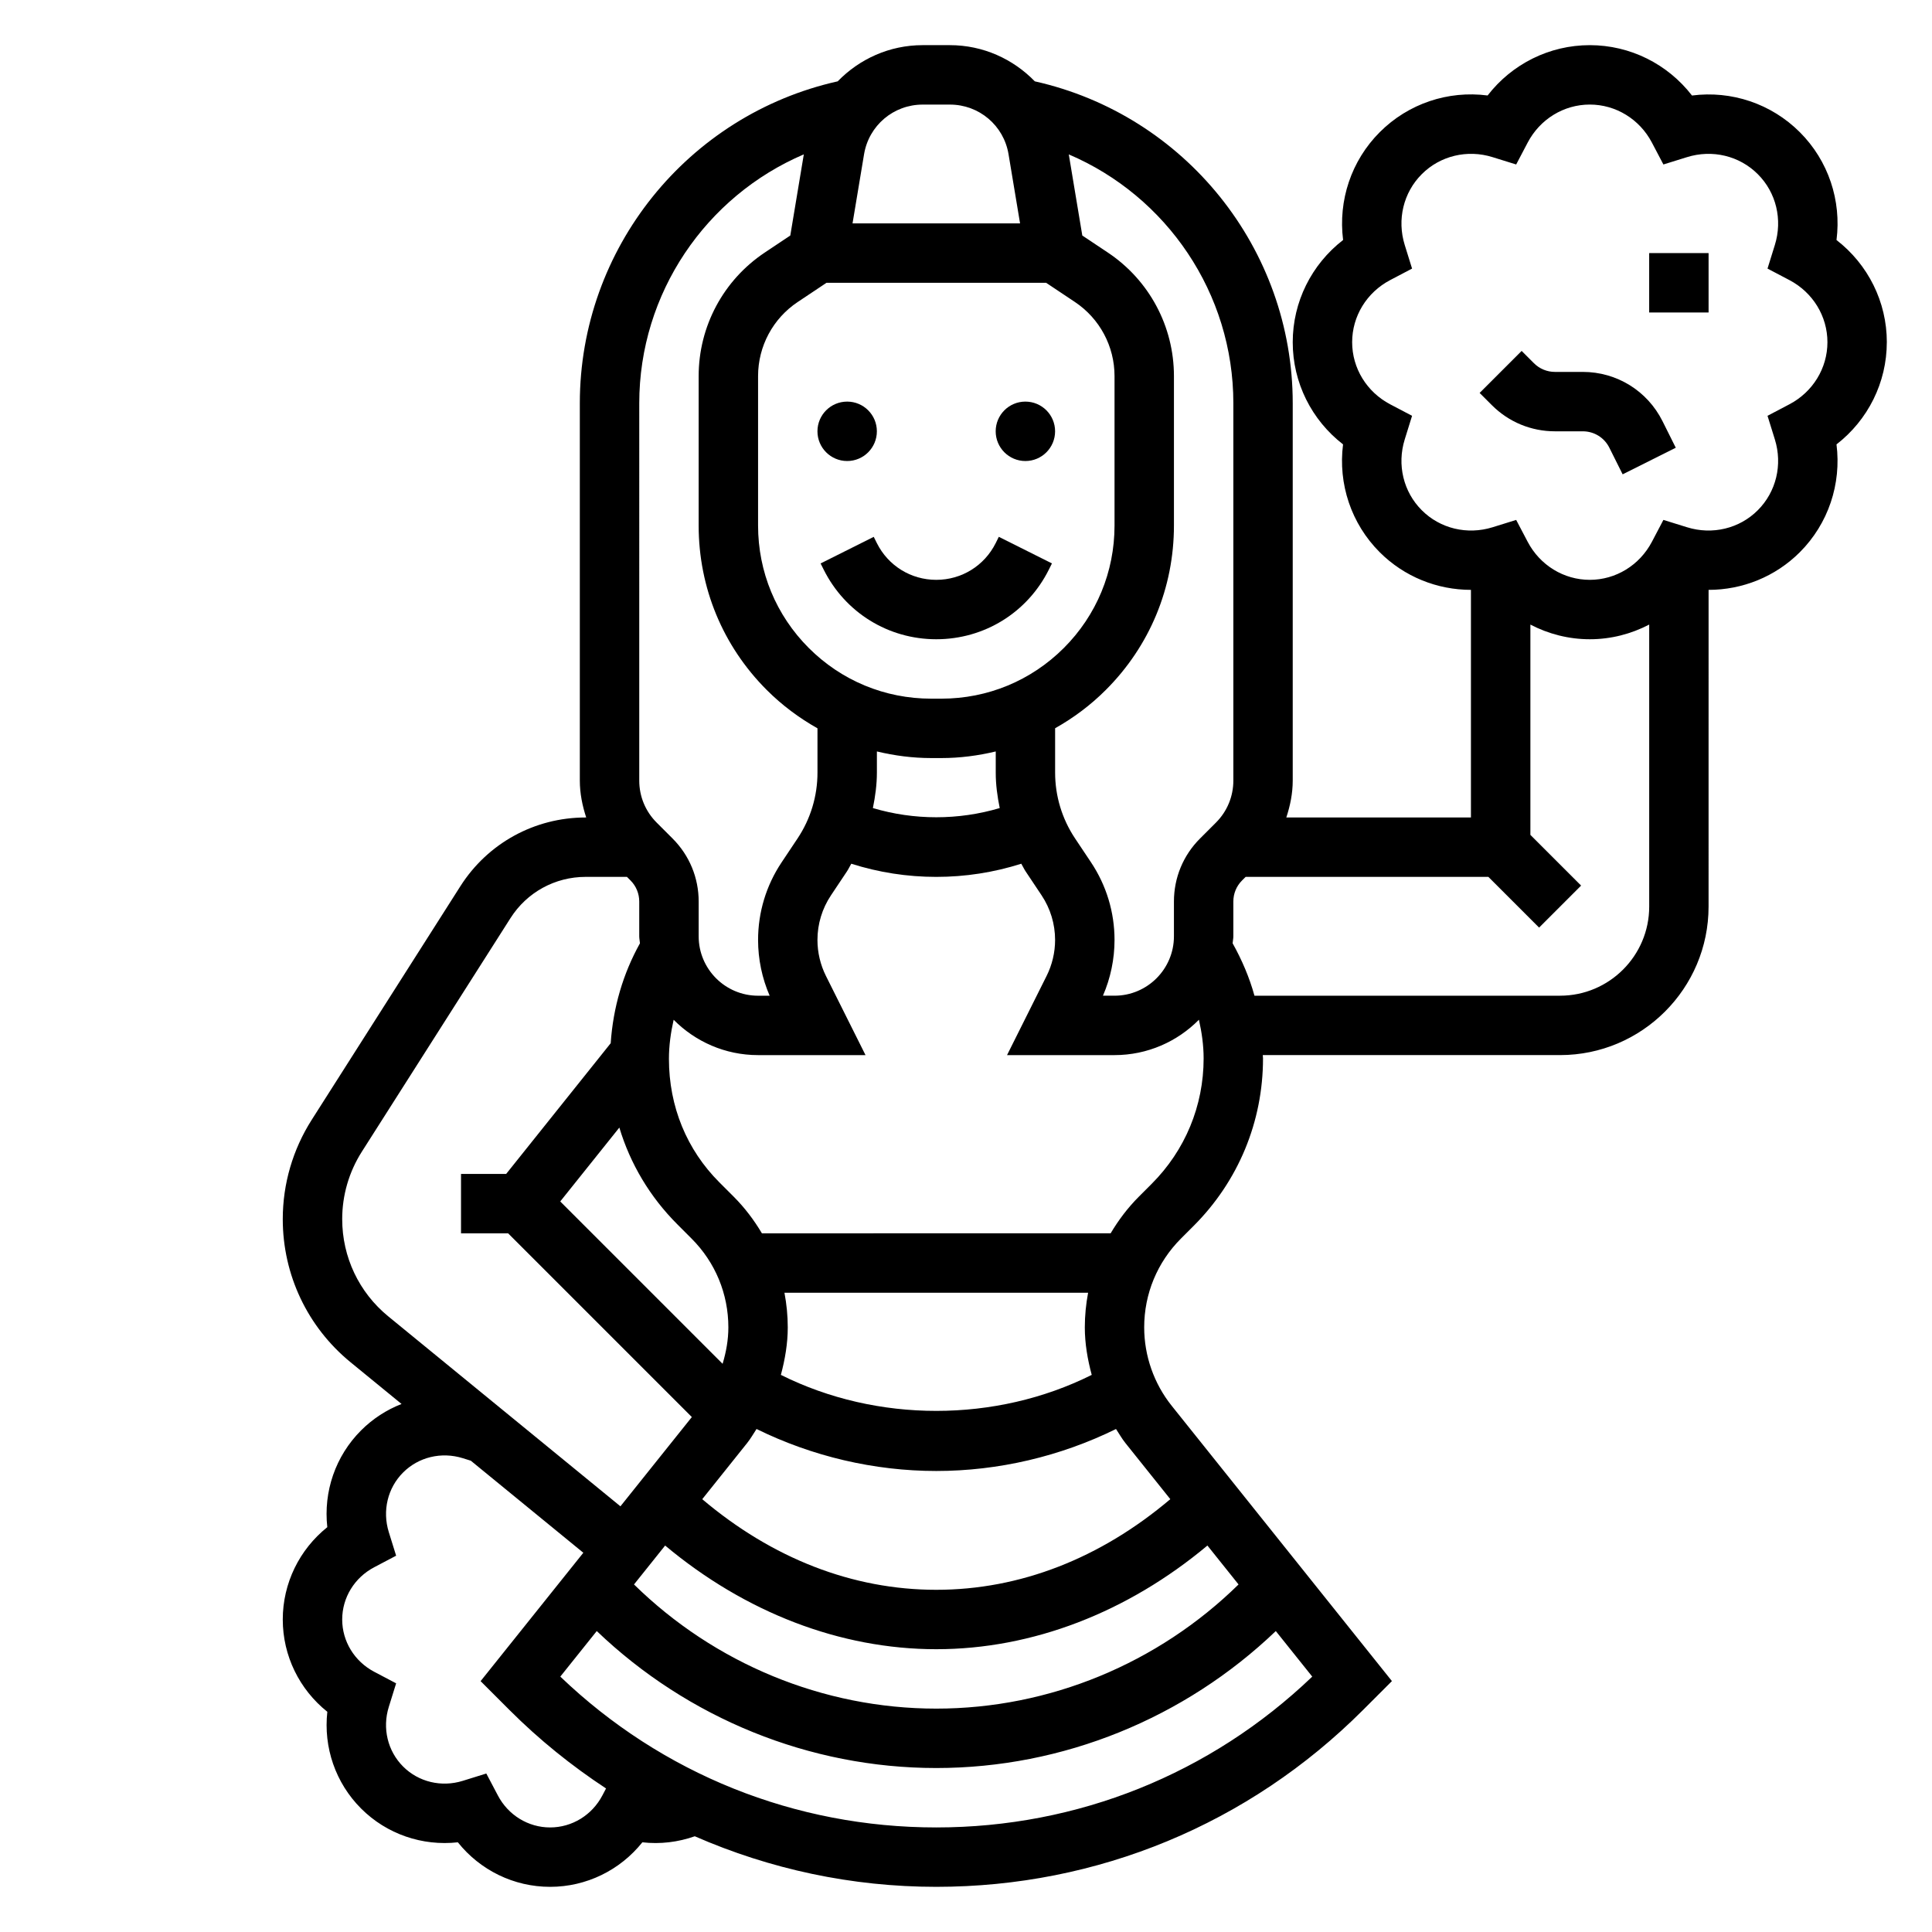
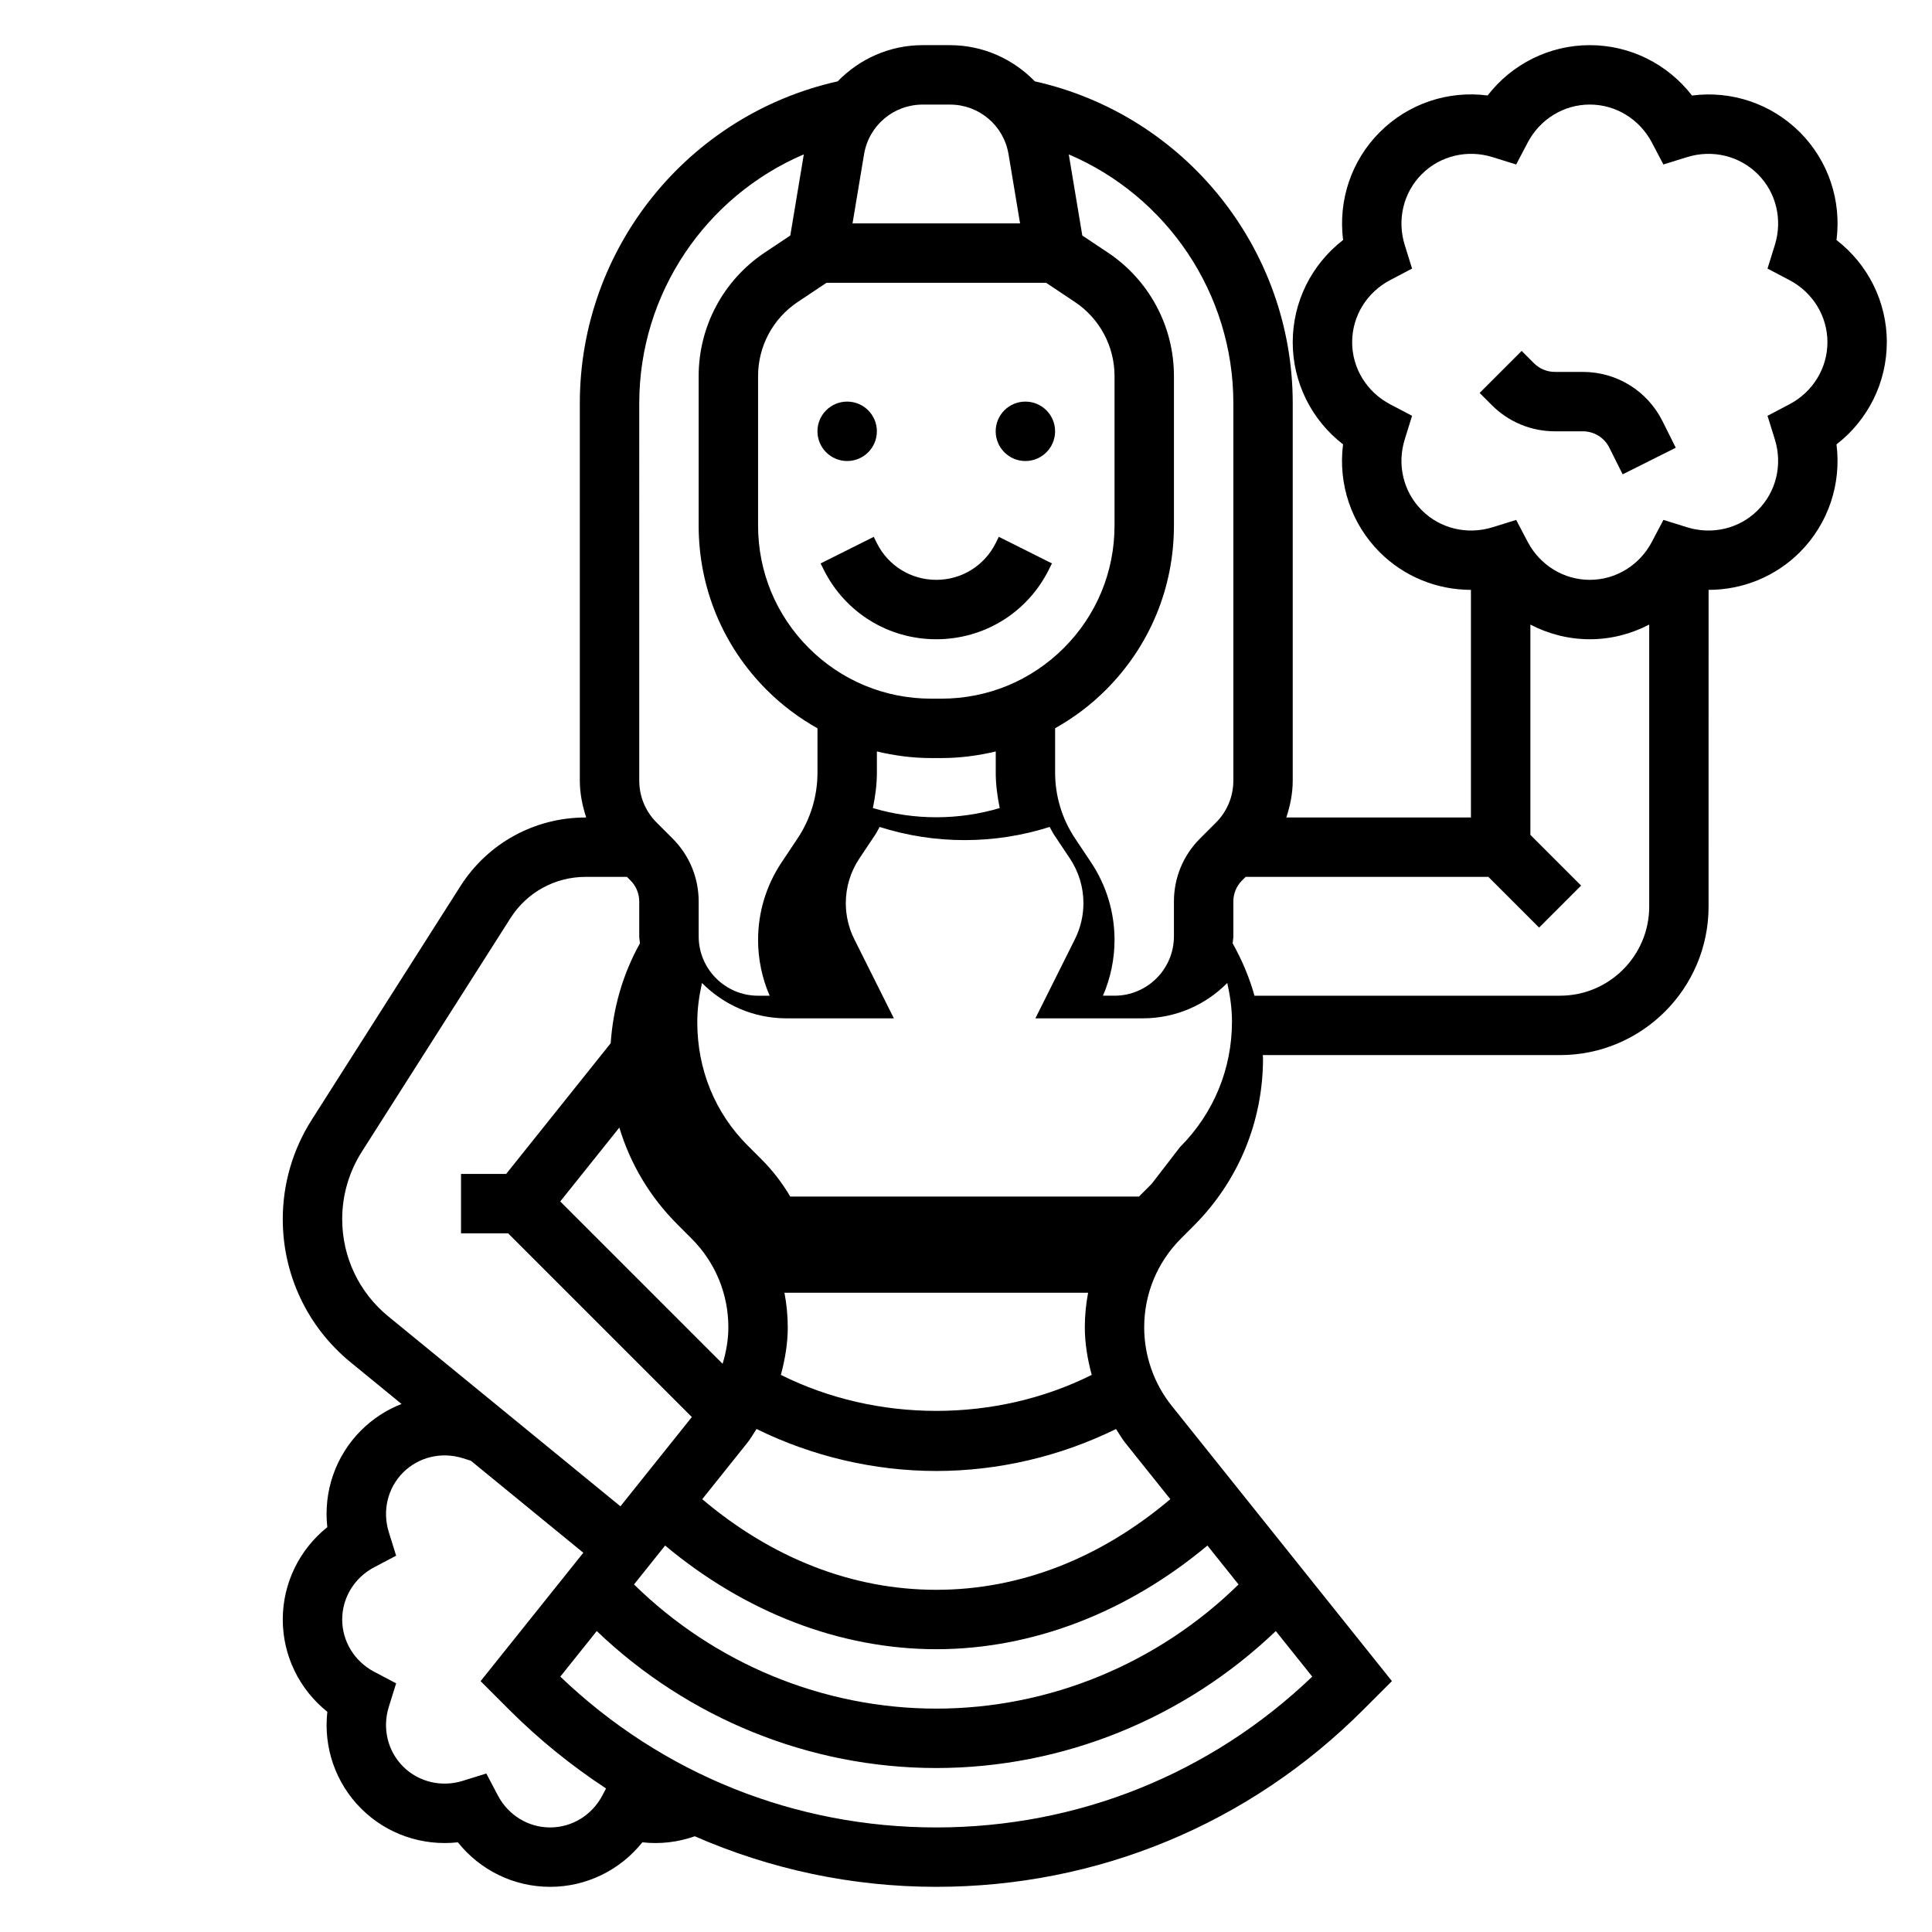
<svg xmlns="http://www.w3.org/2000/svg" fill="#000000" width="800px" height="800px" version="1.1" viewBox="144 144 512 512">
  <g>
    <path d="m376.38 258.3c0 4.348-3.523 7.875-7.871 7.875-4.348 0-7.875-3.527-7.875-7.875 0-4.348 3.527-7.871 7.875-7.871 4.348 0 7.871 3.523 7.871 7.871" />
    <path d="m423.61 258.3c0 4.348-3.523 7.875-7.871 7.875-4.348 0-7.871-3.527-7.871-7.875 0-4.348 3.523-7.871 7.871-7.871 4.348 0 7.871 3.523 7.871 7.871" />
    <path d="m375.55 286.27-14.082 7.047 0.828 1.66c5.684 11.367 17.113 18.43 29.824 18.43 12.715 0 24.145-7.062 29.828-18.438l0.828-1.66-14.082-7.047-0.828 1.672c-3 5.996-9.031 9.73-15.746 9.73s-12.746-3.731-15.742-9.73z" />
-     <path d="m644.03 234.69c0-10.699-4.992-20.625-13.336-27.078 1.332-10.469-2.148-21.012-9.715-28.574-7.566-7.566-18.129-11.082-28.582-9.723-6.461-8.355-16.391-13.348-27.086-13.348-10.699 0-20.625 4.992-27.078 13.336-10.469-1.363-21.012 2.148-28.574 9.715-7.566 7.566-11.051 18.113-9.723 28.582-8.355 6.465-13.348 16.391-13.348 27.09s4.992 20.625 13.336 27.078c-1.332 10.469 2.148 21.012 9.715 28.574 6.504 6.504 15.215 9.973 24.176 9.98v60.316h-48.926c1.031-3.133 1.699-6.391 1.699-9.785v-99.988c0-40.996-28.598-76.414-68.352-85.309-5.746-5.914-13.699-9.59-22.508-9.59h-7.219c-8.809 0-16.758 3.676-22.508 9.59-39.742 8.895-68.34 44.312-68.34 85.309v99.992c0 3.394 0.668 6.652 1.691 9.785h-0.148c-13.531 0-25.945 6.816-33.203 18.223l-39.391 61.898c-5.019 7.887-7.672 16.984-7.672 26.32 0 14.762 6.559 28.598 17.98 37.941l13.5 11.043c-3.961 1.543-7.621 3.898-10.73 7.008-6.801 6.801-9.996 16.23-8.949 25.641-7.391 5.922-11.801 14.848-11.801 24.469s4.41 18.547 11.809 24.457c-1.047 9.406 2.148 18.836 8.949 25.641 6.801 6.801 16.246 9.996 25.641 8.949 5.902 7.391 14.832 11.801 24.449 11.801 9.613 0 18.539-4.41 24.449-11.801 4.715 0.535 9.438-0.031 13.895-1.598 19.934 8.715 41.59 13.398 63.992 13.398 42.715 0 82.867-16.633 113.07-46.84l7.684-7.684-58.355-72.949c-4.707-5.879-7.297-13.262-7.297-20.789 0-8.895 3.465-17.246 9.746-23.539l3.352-3.352c11.855-11.855 18.391-27.625 18.391-44.391 0-0.293-0.055-0.582-0.062-0.875h78.781c21.703 0 39.359-17.656 39.359-39.359l0.004-83.93c8.957 0 17.672-3.473 24.176-9.973 7.566-7.566 11.051-18.113 9.723-28.582 8.34-6.457 13.332-16.387 13.332-27.082zm-173.18 16.176v99.992c0 4.203-1.637 8.164-4.613 11.141l-4.211 4.211c-4.465 4.453-6.922 10.387-6.922 16.703v9.215c0 8.684-7.062 15.742-15.742 15.742h-3.07c2.016-4.644 3.07-9.707 3.07-14.77 0-7.352-2.156-14.461-6.234-20.578l-4.227-6.336c-3.457-5.184-5.285-11.223-5.285-17.465v-11.73c4.856-2.731 9.391-6.102 13.438-10.156 11.645-11.625 18.051-27.098 18.051-43.566v-39.605c0-13.195-6.559-25.434-17.531-32.746l-6.754-4.504-3.582-21.5c25.949 11.078 43.613 36.785 43.613 65.953zm-61.914 107.28c-10.949 3.25-22.68 3.25-33.613 0 0.629-3.086 1.062-6.219 1.062-9.422v-5.582c4.668 1.117 9.477 1.754 14.398 1.754h2.699c4.922 0 9.73-0.637 14.398-1.754v5.582c-0.008 3.203 0.426 6.336 1.055 9.422zm-53.523-134.12 7.613-5.078h58.215l7.613 5.078c6.57 4.383 10.508 11.73 10.508 19.648v39.605c0 12.258-4.769 23.781-13.438 32.449-8.668 8.656-20.184 13.426-32.449 13.426h-2.699c-12.258 0-23.781-4.769-32.449-13.438-8.66-8.664-13.43-20.184-13.43-32.445v-39.605c0-7.91 3.938-15.258 10.516-19.641zm33.109-52.309h7.219c7.731 0 14.266 5.535 15.531 13.152l3.055 18.336h-44.398l3.055-18.332c1.277-7.625 7.809-13.156 15.539-13.156zm-75.113 79.152c0-29.172 17.664-54.875 43.609-65.961l-3.582 21.508-6.754 4.504c-10.973 7.32-17.531 19.559-17.531 32.754v39.605c0 16.461 6.406 31.938 18.051 43.578 4.047 4.047 8.582 7.414 13.438 10.156v11.73c0 6.234-1.828 12.281-5.289 17.469l-4.227 6.336c-4.07 6.098-6.227 13.207-6.227 20.559 0 5.062 1.055 10.133 3.07 14.77h-3.07c-8.684 0-15.742-7.062-15.742-15.742v-9.219c0-6.305-2.457-12.242-6.918-16.703l-4.211-4.211c-2.981-2.981-4.617-6.93-4.617-11.145zm119.91 257.49c-25.457 12.723-56.922 12.723-82.379 0 1.094-4.102 1.824-8.305 1.824-12.586 0-3.117-0.309-6.18-0.875-9.18h80.469c-0.566 3-0.871 6.062-0.871 9.18 0 4.281 0.73 8.484 1.832 12.586zm-97.824-2.934-43.027-43.027 15.664-19.578c2.883 9.59 8.102 18.383 15.383 25.656l3.762 3.769c6.281 6.281 9.746 14.633 9.746 23.527 0 3.289-0.582 6.527-1.527 9.652zm-100.81-38.34c0-6.344 1.801-12.516 5.203-17.871l39.391-61.898c4.352-6.848 11.809-10.934 19.926-10.934h10.941l0.953 0.953c1.484 1.492 2.305 3.473 2.305 5.578v9.215c0 0.637 0.148 1.234 0.188 1.859-4.481 8.047-7.102 16.98-7.754 26.48l-27.699 34.637h-11.965v15.742h12.484l48.688 48.688-18.926 23.656-61.527-50.34c-7.762-6.344-12.207-15.734-12.207-25.766zm85.582 86.5c21.191 17.719 46.391 27.473 71.855 27.473s50.664-9.754 71.855-27.473l8.25 10.312c-21.316 20.914-50.082 32.906-80.105 32.906s-58.789-11.988-80.105-32.906zm-16.625 66.211c-2.746 5.242-8.059 8.496-13.855 8.496-5.793 0-11.109-3.25-13.855-8.492l-3.055-5.801-6.25 1.945c-5.652 1.754-11.699 0.309-15.801-3.793-4.102-4.102-5.551-10.156-3.793-15.801l1.945-6.25-5.801-3.055c-5.234-2.754-8.492-8.066-8.492-13.859 0-5.793 3.258-11.109 8.492-13.855l5.801-3.055-1.945-6.25c-1.754-5.652-0.309-11.707 3.793-15.801 4.102-4.102 10.156-5.543 15.801-3.793l2.141 0.668 29.82 24.395-27.223 34.023 7.684 7.684c7.879 7.879 16.461 14.777 25.559 20.758zm88.48 8.496c-37.43 0-72.691-14.168-99.637-39.973l9.66-12.074c24.129 23.09 56.363 36.301 89.977 36.301s65.848-13.211 89.977-36.297l9.66 12.074c-26.945 25.797-62.203 39.969-99.637 39.969zm62.023-86.996c-18.535 15.688-39.832 24.02-62.023 24.02s-43.484-8.328-62.023-24.016l11.918-14.902c0.93-1.164 1.652-2.457 2.473-3.699 14.754 7.262 31.199 11.129 47.633 11.129 16.438 0 32.883-3.863 47.633-11.125 0.82 1.234 1.543 2.535 2.473 3.699zm-4.949-83.555-3.352 3.352c-2.953 2.953-5.434 6.242-7.512 9.746l-92.418 0.004c-2.078-3.504-4.559-6.793-7.512-9.746l-3.762-3.762c-8.621-8.613-13.367-20.066-13.367-32.734 0-3.512 0.488-6.965 1.25-10.352 5.711 5.769 13.621 9.367 22.367 9.367h28.48l-10.484-20.973c-1.473-2.941-2.254-6.246-2.254-9.539 0-4.227 1.242-8.328 3.59-11.84l4.227-6.336c0.434-0.652 0.746-1.363 1.148-2.031 7.269 2.309 14.816 3.488 22.523 3.488s15.258-1.18 22.531-3.488c0.402 0.668 0.715 1.379 1.148 2.031l4.227 6.336c2.34 3.512 3.582 7.613 3.582 11.84 0 3.289-0.781 6.598-2.258 9.539l-10.477 20.973h28.48c8.746 0 16.664-3.598 22.371-9.375 0.758 3.356 1.246 6.777 1.246 10.25 0 12.562-4.898 24.371-13.777 33.25zm108.24-49.867h-80.992c-1.332-4.84-3.32-9.469-5.785-13.887 0.035-0.629 0.188-1.219 0.188-1.859v-9.219c0-2.102 0.82-4.086 2.305-5.574l0.953-0.949h64.332l13.438 13.438 11.133-11.133-13.441-13.438v-55.727c4.785 2.488 10.148 3.883 15.746 3.883s10.957-1.395 15.742-3.891v74.738c0 13.02-10.594 23.617-23.617 23.617zm60.773-156.73-5.801 3.047 1.945 6.258c2.086 6.707 0.355 13.895-4.519 18.766-4.863 4.879-12.059 6.598-18.758 4.512l-6.258-1.945-3.047 5.801c-3.269 6.215-9.574 10.082-16.461 10.082s-13.195-3.863-16.461-10.078l-3.047-5.801-6.258 1.945c-6.699 2.078-13.902 0.363-18.766-4.519-4.871-4.863-6.598-12.051-4.512-18.758l1.945-6.258-5.801-3.047c-6.215-3.269-10.078-9.574-10.078-16.461s3.863-13.195 10.078-16.461l5.801-3.047-1.945-6.258c-2.086-6.707-0.355-13.895 4.519-18.766 4.863-4.871 12.051-6.606 18.758-4.512l6.258 1.945 3.047-5.801c3.266-6.215 9.57-10.078 16.461-10.078 6.887 0 13.195 3.863 16.461 10.078l3.047 5.801 6.258-1.945c6.699-2.086 13.895-0.363 18.766 4.519 4.871 4.863 6.598 12.051 4.512 18.758l-1.945 6.258 5.801 3.047c6.211 3.266 10.078 9.57 10.078 16.461 0 6.887-3.867 13.191-10.078 16.457z" />
+     <path d="m644.03 234.69c0-10.699-4.992-20.625-13.336-27.078 1.332-10.469-2.148-21.012-9.715-28.574-7.566-7.566-18.129-11.082-28.582-9.723-6.461-8.355-16.391-13.348-27.086-13.348-10.699 0-20.625 4.992-27.078 13.336-10.469-1.363-21.012 2.148-28.574 9.715-7.566 7.566-11.051 18.113-9.723 28.582-8.355 6.465-13.348 16.391-13.348 27.09s4.992 20.625 13.336 27.078c-1.332 10.469 2.148 21.012 9.715 28.574 6.504 6.504 15.215 9.973 24.176 9.98v60.316h-48.926c1.031-3.133 1.699-6.391 1.699-9.785v-99.988c0-40.996-28.598-76.414-68.352-85.309-5.746-5.914-13.699-9.59-22.508-9.59h-7.219c-8.809 0-16.758 3.676-22.508 9.59-39.742 8.895-68.34 44.312-68.34 85.309v99.992c0 3.394 0.668 6.652 1.691 9.785h-0.148c-13.531 0-25.945 6.816-33.203 18.223l-39.391 61.898c-5.019 7.887-7.672 16.984-7.672 26.32 0 14.762 6.559 28.598 17.98 37.941l13.5 11.043c-3.961 1.543-7.621 3.898-10.73 7.008-6.801 6.801-9.996 16.23-8.949 25.641-7.391 5.922-11.801 14.848-11.801 24.469s4.41 18.547 11.809 24.457c-1.047 9.406 2.148 18.836 8.949 25.641 6.801 6.801 16.246 9.996 25.641 8.949 5.902 7.391 14.832 11.801 24.449 11.801 9.613 0 18.539-4.41 24.449-11.801 4.715 0.535 9.438-0.031 13.895-1.598 19.934 8.715 41.59 13.398 63.992 13.398 42.715 0 82.867-16.633 113.07-46.84l7.684-7.684-58.355-72.949c-4.707-5.879-7.297-13.262-7.297-20.789 0-8.895 3.465-17.246 9.746-23.539l3.352-3.352c11.855-11.855 18.391-27.625 18.391-44.391 0-0.293-0.055-0.582-0.062-0.875h78.781c21.703 0 39.359-17.656 39.359-39.359l0.004-83.93c8.957 0 17.672-3.473 24.176-9.973 7.566-7.566 11.051-18.113 9.723-28.582 8.34-6.457 13.332-16.387 13.332-27.082zm-173.18 16.176v99.992c0 4.203-1.637 8.164-4.613 11.141l-4.211 4.211c-4.465 4.453-6.922 10.387-6.922 16.703v9.215c0 8.684-7.062 15.742-15.742 15.742h-3.07c2.016-4.644 3.07-9.707 3.07-14.77 0-7.352-2.156-14.461-6.234-20.578l-4.227-6.336c-3.457-5.184-5.285-11.223-5.285-17.465v-11.73c4.856-2.731 9.391-6.102 13.438-10.156 11.645-11.625 18.051-27.098 18.051-43.566v-39.605c0-13.195-6.559-25.434-17.531-32.746l-6.754-4.504-3.582-21.5c25.949 11.078 43.613 36.785 43.613 65.953zm-61.914 107.28c-10.949 3.25-22.68 3.25-33.613 0 0.629-3.086 1.062-6.219 1.062-9.422v-5.582c4.668 1.117 9.477 1.754 14.398 1.754h2.699c4.922 0 9.73-0.637 14.398-1.754v5.582c-0.008 3.203 0.426 6.336 1.055 9.422zm-53.523-134.12 7.613-5.078h58.215l7.613 5.078c6.57 4.383 10.508 11.73 10.508 19.648v39.605c0 12.258-4.769 23.781-13.438 32.449-8.668 8.656-20.184 13.426-32.449 13.426h-2.699c-12.258 0-23.781-4.769-32.449-13.438-8.66-8.664-13.43-20.184-13.43-32.445v-39.605c0-7.91 3.938-15.258 10.516-19.641zm33.109-52.309h7.219c7.731 0 14.266 5.535 15.531 13.152l3.055 18.336h-44.398l3.055-18.332c1.277-7.625 7.809-13.156 15.539-13.156zm-75.113 79.152c0-29.172 17.664-54.875 43.609-65.961l-3.582 21.508-6.754 4.504c-10.973 7.32-17.531 19.559-17.531 32.754v39.605c0 16.461 6.406 31.938 18.051 43.578 4.047 4.047 8.582 7.414 13.438 10.156v11.73c0 6.234-1.828 12.281-5.289 17.469l-4.227 6.336c-4.07 6.098-6.227 13.207-6.227 20.559 0 5.062 1.055 10.133 3.07 14.77h-3.07c-8.684 0-15.742-7.062-15.742-15.742v-9.219c0-6.305-2.457-12.242-6.918-16.703l-4.211-4.211c-2.981-2.981-4.617-6.93-4.617-11.145zm119.91 257.49c-25.457 12.723-56.922 12.723-82.379 0 1.094-4.102 1.824-8.305 1.824-12.586 0-3.117-0.309-6.18-0.875-9.18h80.469c-0.566 3-0.871 6.062-0.871 9.18 0 4.281 0.73 8.484 1.832 12.586zm-97.824-2.934-43.027-43.027 15.664-19.578c2.883 9.59 8.102 18.383 15.383 25.656l3.762 3.769c6.281 6.281 9.746 14.633 9.746 23.527 0 3.289-0.582 6.527-1.527 9.652zm-100.81-38.34c0-6.344 1.801-12.516 5.203-17.871l39.391-61.898c4.352-6.848 11.809-10.934 19.926-10.934h10.941l0.953 0.953c1.484 1.492 2.305 3.473 2.305 5.578v9.215c0 0.637 0.148 1.234 0.188 1.859-4.481 8.047-7.102 16.98-7.754 26.48l-27.699 34.637h-11.965v15.742h12.484l48.688 48.688-18.926 23.656-61.527-50.34c-7.762-6.344-12.207-15.734-12.207-25.766zm85.582 86.5c21.191 17.719 46.391 27.473 71.855 27.473s50.664-9.754 71.855-27.473l8.25 10.312c-21.316 20.914-50.082 32.906-80.105 32.906s-58.789-11.988-80.105-32.906zm-16.625 66.211c-2.746 5.242-8.059 8.496-13.855 8.496-5.793 0-11.109-3.25-13.855-8.492l-3.055-5.801-6.25 1.945c-5.652 1.754-11.699 0.309-15.801-3.793-4.102-4.102-5.551-10.156-3.793-15.801l1.945-6.25-5.801-3.055c-5.234-2.754-8.492-8.066-8.492-13.859 0-5.793 3.258-11.109 8.492-13.855l5.801-3.055-1.945-6.25c-1.754-5.652-0.309-11.707 3.793-15.801 4.102-4.102 10.156-5.543 15.801-3.793l2.141 0.668 29.82 24.395-27.223 34.023 7.684 7.684c7.879 7.879 16.461 14.777 25.559 20.758zm88.48 8.496c-37.43 0-72.691-14.168-99.637-39.973l9.66-12.074c24.129 23.09 56.363 36.301 89.977 36.301s65.848-13.211 89.977-36.297l9.66 12.074c-26.945 25.797-62.203 39.969-99.637 39.969zm62.023-86.996c-18.535 15.688-39.832 24.02-62.023 24.02s-43.484-8.328-62.023-24.016l11.918-14.902c0.93-1.164 1.652-2.457 2.473-3.699 14.754 7.262 31.199 11.129 47.633 11.129 16.438 0 32.883-3.863 47.633-11.125 0.82 1.234 1.543 2.535 2.473 3.699zm-4.949-83.555-3.352 3.352l-92.418 0.004c-2.078-3.504-4.559-6.793-7.512-9.746l-3.762-3.762c-8.621-8.613-13.367-20.066-13.367-32.734 0-3.512 0.488-6.965 1.25-10.352 5.711 5.769 13.621 9.367 22.367 9.367h28.48l-10.484-20.973c-1.473-2.941-2.254-6.246-2.254-9.539 0-4.227 1.242-8.328 3.59-11.84l4.227-6.336c0.434-0.652 0.746-1.363 1.148-2.031 7.269 2.309 14.816 3.488 22.523 3.488s15.258-1.18 22.531-3.488c0.402 0.668 0.715 1.379 1.148 2.031l4.227 6.336c2.34 3.512 3.582 7.613 3.582 11.84 0 3.289-0.781 6.598-2.258 9.539l-10.477 20.973h28.48c8.746 0 16.664-3.598 22.371-9.375 0.758 3.356 1.246 6.777 1.246 10.25 0 12.562-4.898 24.371-13.777 33.25zm108.24-49.867h-80.992c-1.332-4.84-3.32-9.469-5.785-13.887 0.035-0.629 0.188-1.219 0.188-1.859v-9.219c0-2.102 0.82-4.086 2.305-5.574l0.953-0.949h64.332l13.438 13.438 11.133-11.133-13.441-13.438v-55.727c4.785 2.488 10.148 3.883 15.746 3.883s10.957-1.395 15.742-3.891v74.738c0 13.02-10.594 23.617-23.617 23.617zm60.773-156.73-5.801 3.047 1.945 6.258c2.086 6.707 0.355 13.895-4.519 18.766-4.863 4.879-12.059 6.598-18.758 4.512l-6.258-1.945-3.047 5.801c-3.269 6.215-9.574 10.082-16.461 10.082s-13.195-3.863-16.461-10.078l-3.047-5.801-6.258 1.945c-6.699 2.078-13.902 0.363-18.766-4.519-4.871-4.863-6.598-12.051-4.512-18.758l1.945-6.258-5.801-3.047c-6.215-3.269-10.078-9.574-10.078-16.461s3.863-13.195 10.078-16.461l5.801-3.047-1.945-6.258c-2.086-6.707-0.355-13.895 4.519-18.766 4.863-4.871 12.051-6.606 18.758-4.512l6.258 1.945 3.047-5.801c3.266-6.215 9.57-10.078 16.461-10.078 6.887 0 13.195 3.863 16.461 10.078l3.047 5.801 6.258-1.945c6.699-2.086 13.895-0.363 18.766 4.519 4.871 4.863 6.598 12.051 4.512 18.758l-1.945 6.258 5.801 3.047c6.211 3.266 10.078 9.57 10.078 16.461 0 6.887-3.867 13.191-10.078 16.457z" />
    <path d="m563.45 242.56h-7.367c-2.102 0-4.086-0.82-5.574-2.305l-3.258-3.258-11.133 11.133 3.258 3.258c4.465 4.461 10.402 6.914 16.715 6.914h7.367c3 0 5.699 1.668 7.039 4.352l3.519 7.047 14.082-7.047-3.519-7.047c-4.031-8.047-12.133-13.047-21.129-13.047z" />
-     <path d="m581.05 211.07h15.742v15.742h-15.742z" />
  </g>
</svg>